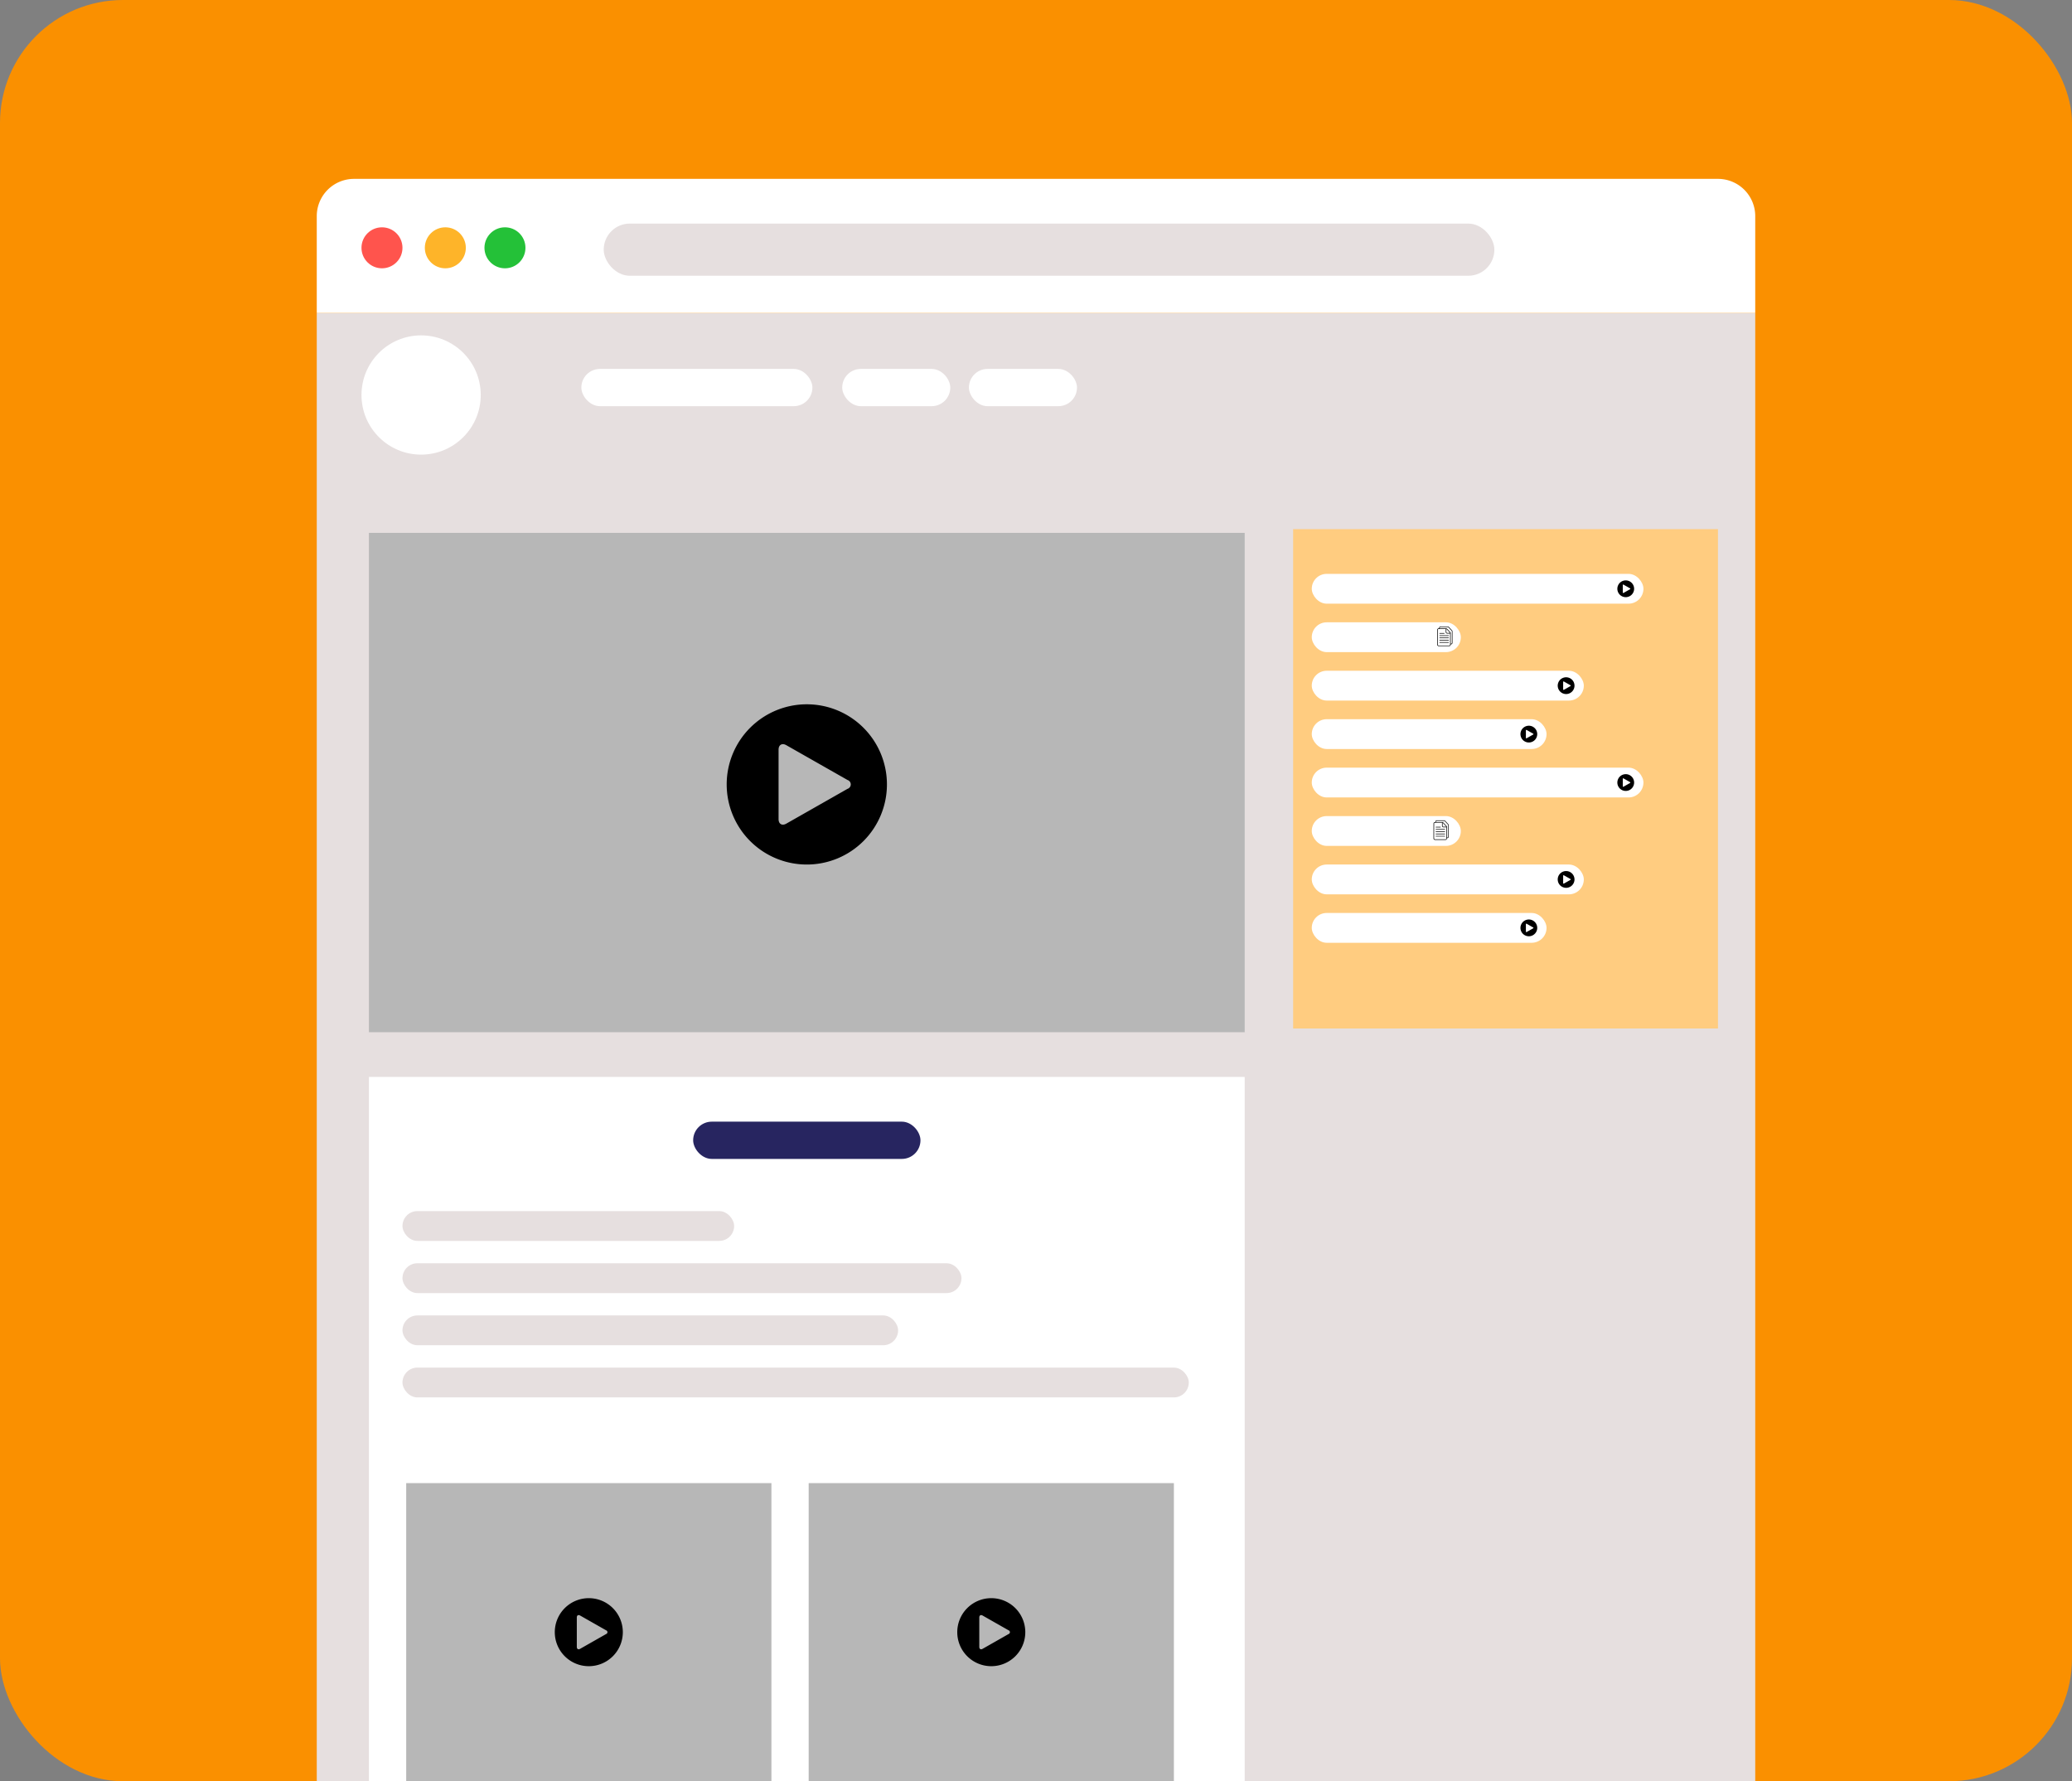
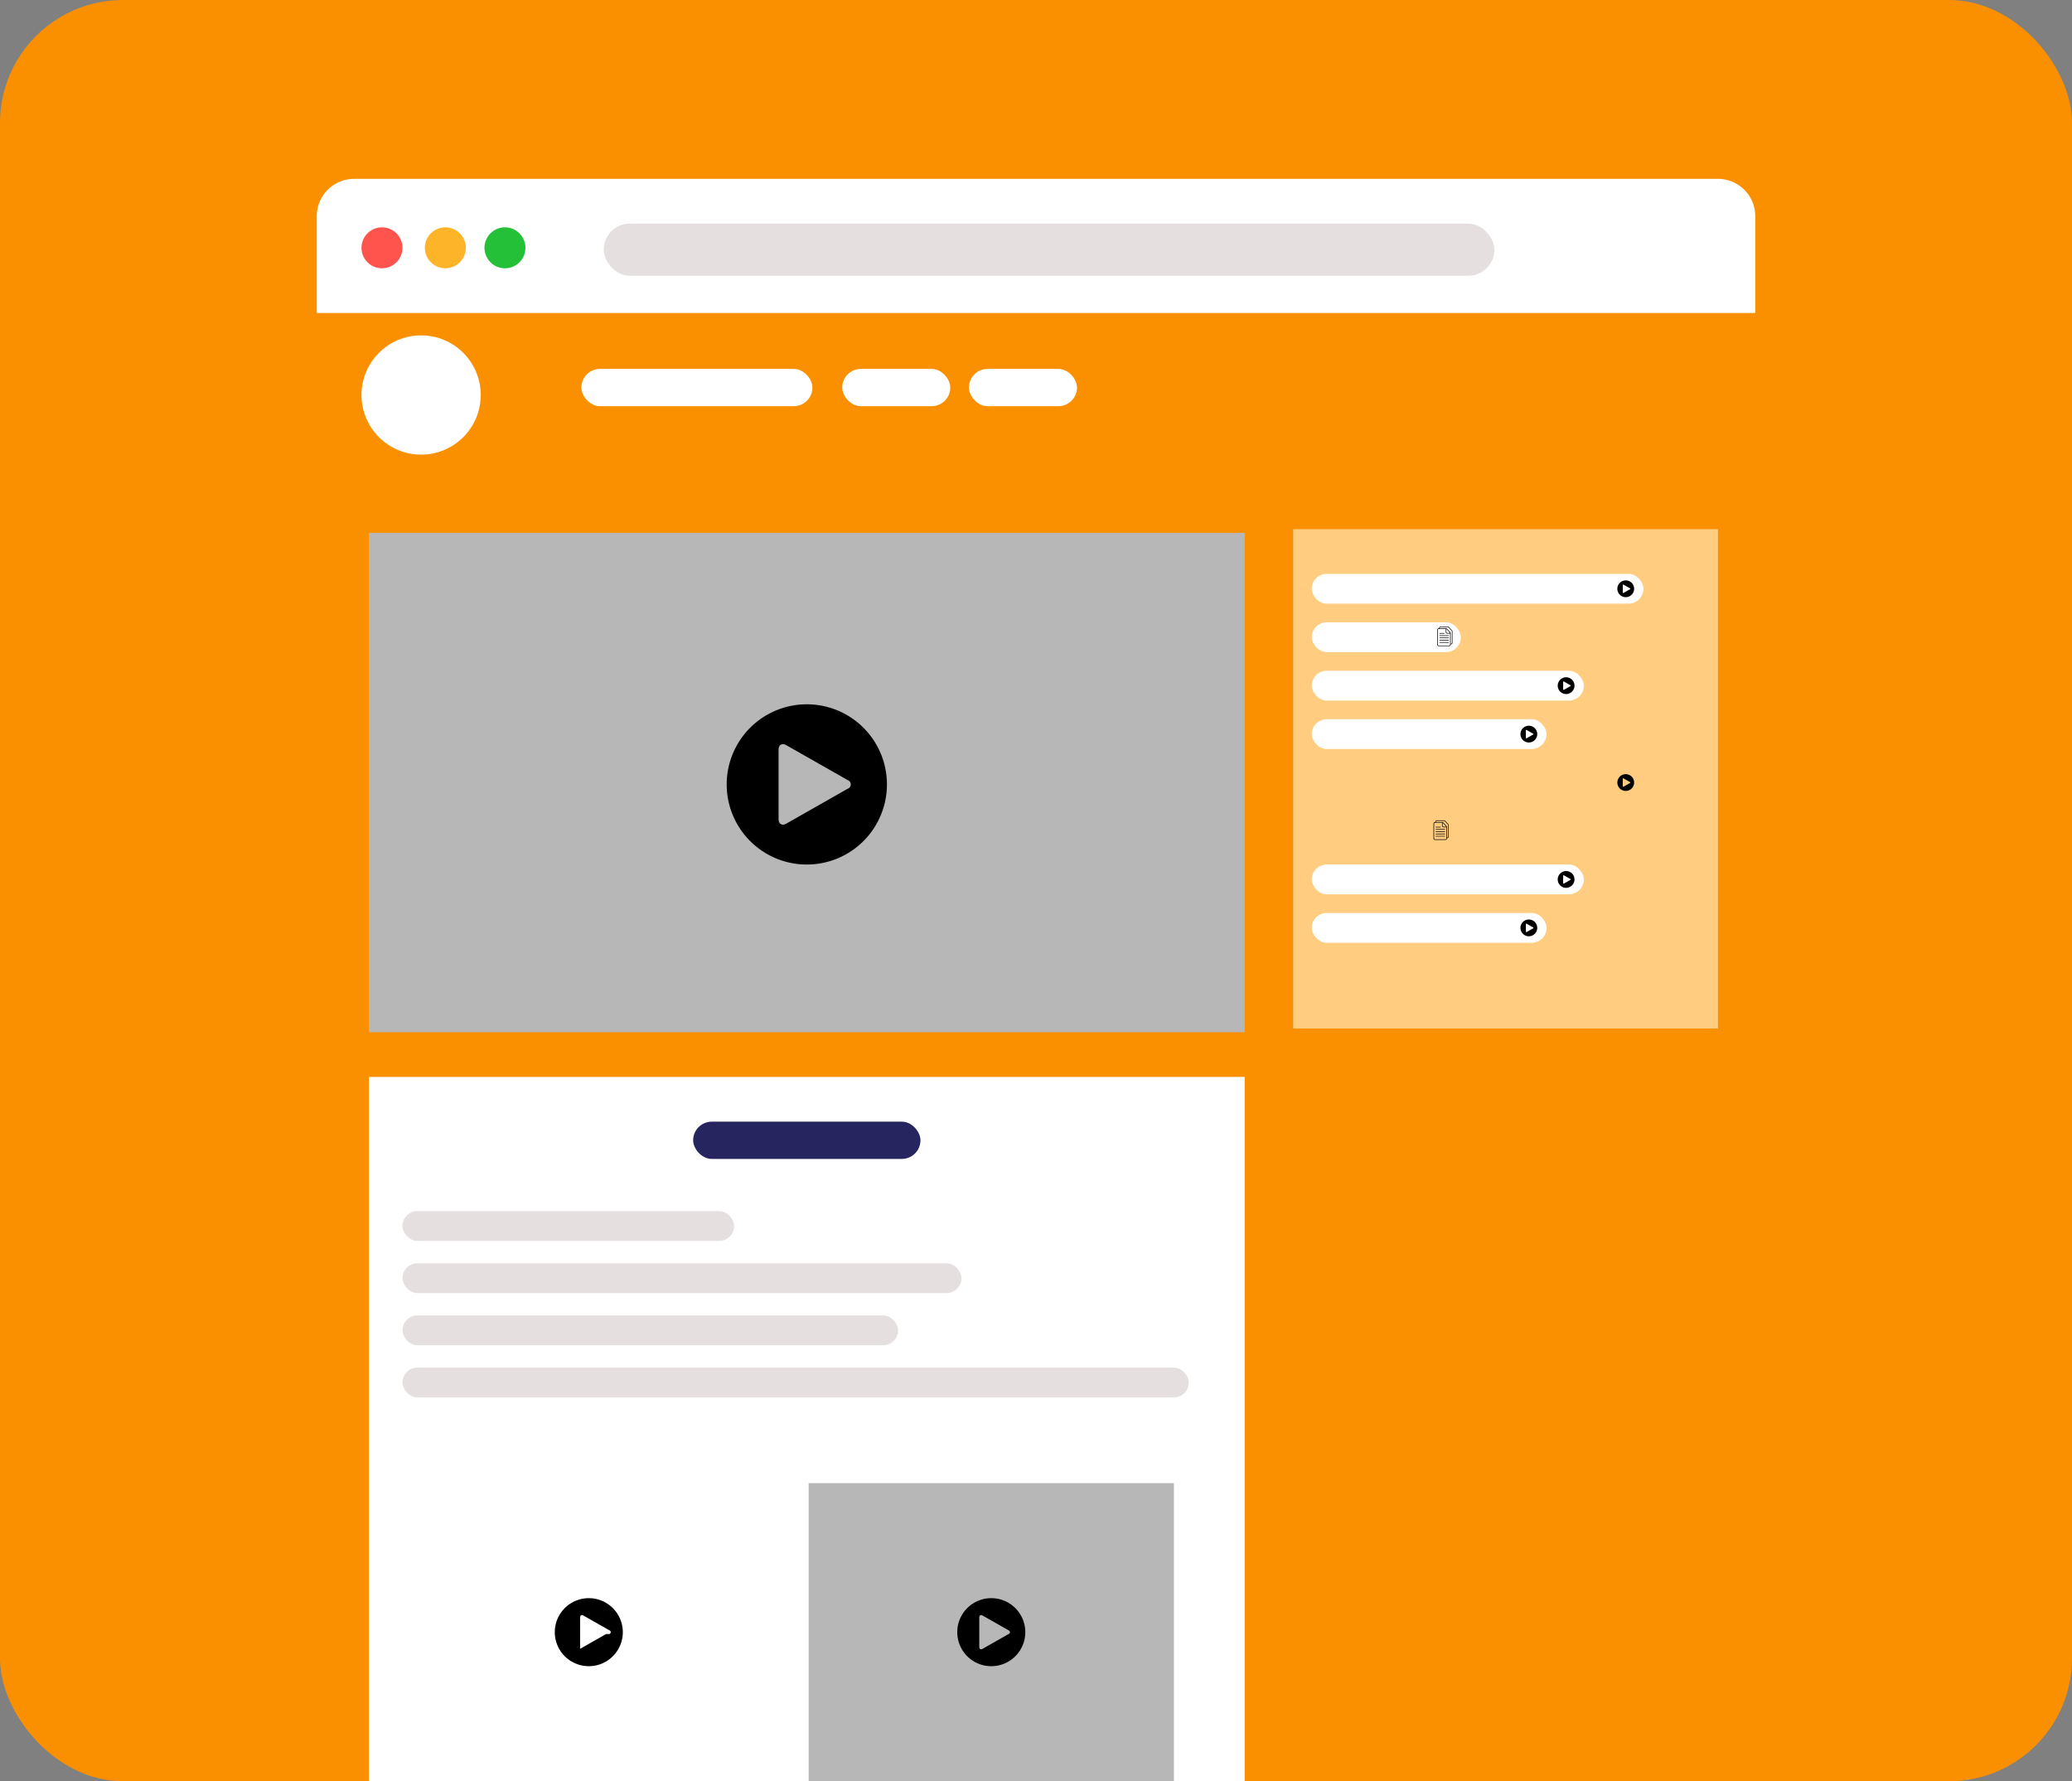
<svg xmlns="http://www.w3.org/2000/svg" width="556" height="478" viewBox="0 0 556 478">
  <rect x="0" y="0" width="556" height="478" fill="#808080" stroke="none" />
  <g id="Group_23" data-name="Group 23" transform="translate(-183 -3165)">
    <rect id="Rectangle_69" data-name="Rectangle 69" width="556" height="478" rx="33" transform="translate(183 3165)" fill="#fa9000" />
-     <rect id="Rectangle_70" data-name="Rectangle 70" width="386" height="394" transform="translate(268 3249)" fill="#e6dfdf" />
    <path id="Rectangle_85" data-name="Rectangle 85" d="M10,0H376a10,10,0,0,1,10,10V36a0,0,0,0,1,0,0H0a0,0,0,0,1,0,0V10A10,10,0,0,1,10,0Z" transform="translate(268 3213)" fill="#fff" />
    <circle id="Ellipse_16" data-name="Ellipse 16" cx="5.5" cy="5.5" r="5.5" transform="translate(280 3226)" fill="#ff544d" />
    <circle id="Ellipse_17" data-name="Ellipse 17" cx="5.5" cy="5.5" r="5.5" transform="translate(297 3226)" fill="#feb429" />
    <circle id="Ellipse_18" data-name="Ellipse 18" cx="5.5" cy="5.5" r="5.5" transform="translate(313 3226)" fill="#24c138" />
    <rect id="Rectangle_86" data-name="Rectangle 86" width="239" height="14" rx="7" transform="translate(345 3225)" fill="#e6dfdf" />
    <rect id="Rectangle_81" data-name="Rectangle 81" width="62" height="10" rx="5" transform="translate(339 3264)" fill="#fff" />
    <rect id="Rectangle_82" data-name="Rectangle 82" width="29" height="10" rx="5" transform="translate(409 3264)" fill="#fff" />
    <rect id="Rectangle_83" data-name="Rectangle 83" width="29" height="10" rx="5" transform="translate(443 3264)" fill="#fff" />
    <rect id="Rectangle_79" data-name="Rectangle 79" width="235" height="134" transform="translate(282 3308)" fill="#b7b7b7" />
    <rect id="Rectangle_80" data-name="Rectangle 80" width="114" height="134" transform="translate(530 3307)" fill="#ffcc80" />
    <rect id="Rectangle_71" data-name="Rectangle 71" width="235" height="189" transform="translate(282 3454)" fill="#fff" />
    <circle id="Ellipse_15" data-name="Ellipse 15" cx="16" cy="16" r="16" transform="translate(280 3255)" fill="#fff" />
    <rect id="Rectangle_87" data-name="Rectangle 87" width="89" height="8" rx="4" transform="translate(535 3319)" fill="#fff" />
    <rect id="Rectangle_95" data-name="Rectangle 95" width="89" height="8" rx="4" transform="translate(291 3490)" fill="#e6dfdf" />
    <rect id="Rectangle_96" data-name="Rectangle 96" width="150" height="8" rx="4" transform="translate(291 3504)" fill="#e6dfdf" />
    <rect id="Rectangle_97" data-name="Rectangle 97" width="133" height="8" rx="4" transform="translate(291 3518)" fill="#e6dfdf" />
    <rect id="Rectangle_98" data-name="Rectangle 98" width="211" height="8" rx="4" transform="translate(291 3532)" fill="#e6dfdf" />
-     <rect id="Rectangle_91" data-name="Rectangle 91" width="89" height="8" rx="4" transform="translate(535 3371)" fill="#fff" />
    <rect id="Rectangle_88" data-name="Rectangle 88" width="40" height="8" rx="4" transform="translate(535 3332)" fill="#fff" />
-     <rect id="Rectangle_92" data-name="Rectangle 92" width="40" height="8" rx="4" transform="translate(535 3384)" fill="#fff" />
    <rect id="Rectangle_90" data-name="Rectangle 90" width="63" height="8" rx="4" transform="translate(535 3358)" fill="#fff" />
    <rect id="Rectangle_94" data-name="Rectangle 94" width="63" height="8" rx="4" transform="translate(535 3410)" fill="#fff" />
    <rect id="Rectangle_89" data-name="Rectangle 89" width="73" height="8" rx="4" transform="translate(535 3345)" fill="#fff" />
    <rect id="Rectangle_93" data-name="Rectangle 93" width="73" height="8" rx="4" transform="translate(535 3397)" fill="#fff" />
    <path id="Path_2" data-name="Path 2" d="M119.5,28A21.5,21.5,0,1,0,141,49.5,21.5,21.5,0,0,0,119.5,28Zm10.932,22.68L114,60.026c-1.142.65-2.078.1-2.078-1.209V40.184c0-1.314.937-1.859,2.078-1.209l16.436,9.346a1.241,1.241,0,0,1,0,2.36Z" transform="translate(280 3326)" />
    <path id="Path_3" data-name="Path 3" d="M100.25,28a2.25,2.25,0,1,0,2.25,2.25A2.25,2.25,0,0,0,100.25,28Zm1.144,2.373-1.72.978c-.119.068-.217.011-.217-.126v-1.95c0-.137.1-.195.217-.126l1.72.978a.13.13,0,0,1,0,.247Z" transform="translate(519 3292.75)" />
    <path id="Path_4" data-name="Path 4" d="M100.25,28a2.25,2.25,0,1,0,2.25,2.25A2.25,2.25,0,0,0,100.25,28Zm1.144,2.373-1.72.978c-.119.068-.217.011-.217-.126v-1.95c0-.137.1-.195.217-.126l1.72.978a.13.13,0,0,1,0,.247Z" transform="translate(503 3318.75)" />
    <path id="Path_5" data-name="Path 5" d="M100.25,28a2.25,2.25,0,1,0,2.25,2.25A2.25,2.25,0,0,0,100.25,28Zm1.144,2.373-1.72.978c-.119.068-.217.011-.217-.126v-1.95c0-.137.1-.195.217-.126l1.72.978a.13.13,0,0,1,0,.247Z" transform="translate(493 3331.75)" />
    <path id="Path_6" data-name="Path 6" d="M100.25,28a2.25,2.25,0,1,0,2.25,2.25A2.25,2.25,0,0,0,100.25,28Zm1.144,2.373-1.72.978c-.119.068-.217.011-.217-.126v-1.95c0-.137.1-.195.217-.126l1.72.978a.13.13,0,0,1,0,.247Z" transform="translate(519 3344.75)" />
    <path id="Path_7" data-name="Path 7" d="M100.25,28a2.25,2.25,0,1,0,2.25,2.25A2.25,2.25,0,0,0,100.25,28Zm1.144,2.373-1.72.978c-.119.068-.217.011-.217-.126v-1.95c0-.137.1-.195.217-.126l1.72.978a.13.13,0,0,1,0,.247Z" transform="translate(503 3370.75)" />
    <path id="Path_8" data-name="Path 8" d="M100.25,28a2.25,2.25,0,1,0,2.25,2.25A2.25,2.25,0,0,0,100.25,28Zm1.144,2.373-1.72.978c-.119.068-.217.011-.217-.126v-1.95c0-.137.1-.195.217-.126l1.72.978a.13.13,0,0,1,0,.247Z" transform="translate(493 3383.75)" />
    <g id="Group_10" data-name="Group 10" transform="translate(1165.42 804.143)">
      <path id="Path_9" data-name="Path 9" d="M157.228,29.879h-.766a.4.4,0,0,1-.4-.4v-.835h-1.884a.233.233,0,0,0-.233.233h0l-.007,3.978h0a.239.239,0,0,0,.237.237H157a.22.22,0,0,0,.159-.068.243.243,0,0,0,.067-.169v-2.98Zm-2.955-1.39V28.4h0a.392.392,0,0,1,.393-.392h1.963a.4.4,0,0,1,.159.033.39.39,0,0,1,.132.093l0,0,.849.917a.356.356,0,0,1,.074.121.415.415,0,0,1,.024.143v3.06a.4.4,0,0,1-.112.279h0a.378.378,0,0,1-.273.116h-.1v.087a.4.4,0,0,1-.112.279h0a.378.378,0,0,1-.273.117h-2.823a.4.4,0,0,1-.4-.4h0l.007-3.978h0a.392.392,0,0,1,.392-.392Zm3.114,4.124V29.8a.413.413,0,0,0-.024-.143.356.356,0,0,0-.074-.121l-.849-.917,0,0h0a.39.39,0,0,0-.132-.093.4.4,0,0,0-.159-.033h-1.714V28.4h0a.233.233,0,0,1,.233-.233h1.963a.244.244,0,0,1,.1.02.231.231,0,0,1,.079.055l0,0,.849.917a.2.2,0,0,1,.041.067.258.258,0,0,1,.014.089v3.06a.242.242,0,0,1-.067.169h0a.22.22,0,0,1-.159.067Zm-2.927-1.488h-.079v-.159h2.486v.159Zm0-1.218h-.079v-.159H155.7v.159Zm0,.609h-.079v-.159h2.486v.159Zm0,1.218h-.079v-.159h2.486v.159Zm0,.609h-.079v-.159h2.486v.159Zm2-2.623a.239.239,0,0,1-.237-.237v-.822l.017.006h0a.232.232,0,0,1,.078.055l0,0,.849.917a.2.2,0,0,1,.041.067l0,.009Z" transform="translate(-751.531 2552.994)" fill-rule="evenodd" />
    </g>
    <g id="Group_11" data-name="Group 11" transform="translate(1166.42 752.143)">
      <path id="Path_9-2" data-name="Path 9" d="M157.228,29.879h-.766a.4.4,0,0,1-.4-.4v-.835h-1.884a.233.233,0,0,0-.233.233h0l-.007,3.978h0a.239.239,0,0,0,.237.237H157a.22.22,0,0,0,.159-.068.243.243,0,0,0,.067-.169v-2.98Zm-2.955-1.39V28.4h0a.392.392,0,0,1,.393-.392h1.963a.4.4,0,0,1,.159.033.39.39,0,0,1,.132.093l0,0,.849.917a.356.356,0,0,1,.074.121.415.415,0,0,1,.024.143v3.06a.4.4,0,0,1-.112.279h0a.378.378,0,0,1-.273.116h-.1v.087a.4.4,0,0,1-.112.279h0a.378.378,0,0,1-.273.117h-2.823a.4.4,0,0,1-.4-.4h0l.007-3.978h0a.392.392,0,0,1,.392-.392Zm3.114,4.124V29.8a.413.413,0,0,0-.024-.143.356.356,0,0,0-.074-.121l-.849-.917,0,0h0a.39.39,0,0,0-.132-.093.4.4,0,0,0-.159-.033h-1.714V28.4h0a.233.233,0,0,1,.233-.233h1.963a.244.244,0,0,1,.1.02.231.231,0,0,1,.079.055l0,0,.849.917a.2.2,0,0,1,.041.067.258.258,0,0,1,.014.089v3.06a.242.242,0,0,1-.067.169h0a.22.22,0,0,1-.159.067Zm-2.927-1.488h-.079v-.159h2.486v.159Zm0-1.218h-.079v-.159H155.7v.159Zm0,.609h-.079v-.159h2.486v.159Zm0,1.218h-.079v-.159h2.486v.159Zm0,.609h-.079v-.159h2.486v.159Zm2-2.623a.239.239,0,0,1-.237-.237v-.822l.017.006h0a.232.232,0,0,1,.078.055l0,0,.849.917a.2.2,0,0,1,.041.067l0,.009Z" transform="translate(-751.531 2552.994)" fill-rule="evenodd" />
    </g>
    <rect id="Rectangle_84" data-name="Rectangle 84" width="61" height="10" rx="5" transform="translate(369 3466)" fill="#272560" />
-     <rect id="Rectangle_99" data-name="Rectangle 99" width="98" height="80" transform="translate(292 3563)" fill="#b7b7b7" />
    <rect id="Rectangle_100" data-name="Rectangle 100" width="98" height="80" transform="translate(400 3563)" fill="#b7b7b7" />
-     <path id="Path_10" data-name="Path 10" d="M107.128,28a9.128,9.128,0,1,0,9.128,9.128A9.128,9.128,0,0,0,107.128,28Zm4.641,9.629L104.791,41.6c-.485.276-.882.045-.882-.513V33.172c0-.558.4-.789.882-.513l6.978,3.968a.527.527,0,0,1,0,1Z" transform="translate(233.872 3565.872)" />
+     <path id="Path_10" data-name="Path 10" d="M107.128,28a9.128,9.128,0,1,0,9.128,9.128A9.128,9.128,0,0,0,107.128,28Zm4.641,9.629L104.791,41.6V33.172c0-.558.4-.789.882-.513l6.978,3.968a.527.527,0,0,1,0,1Z" transform="translate(233.872 3565.872)" />
    <path id="Path_11" data-name="Path 11" d="M107.128,28a9.128,9.128,0,1,0,9.128,9.128A9.128,9.128,0,0,0,107.128,28Zm4.641,9.629L104.791,41.6c-.485.276-.882.045-.882-.513V33.172c0-.558.4-.789.882-.513l6.978,3.968a.527.527,0,0,1,0,1Z" transform="translate(341.872 3565.872)" />
  </g>
</svg>